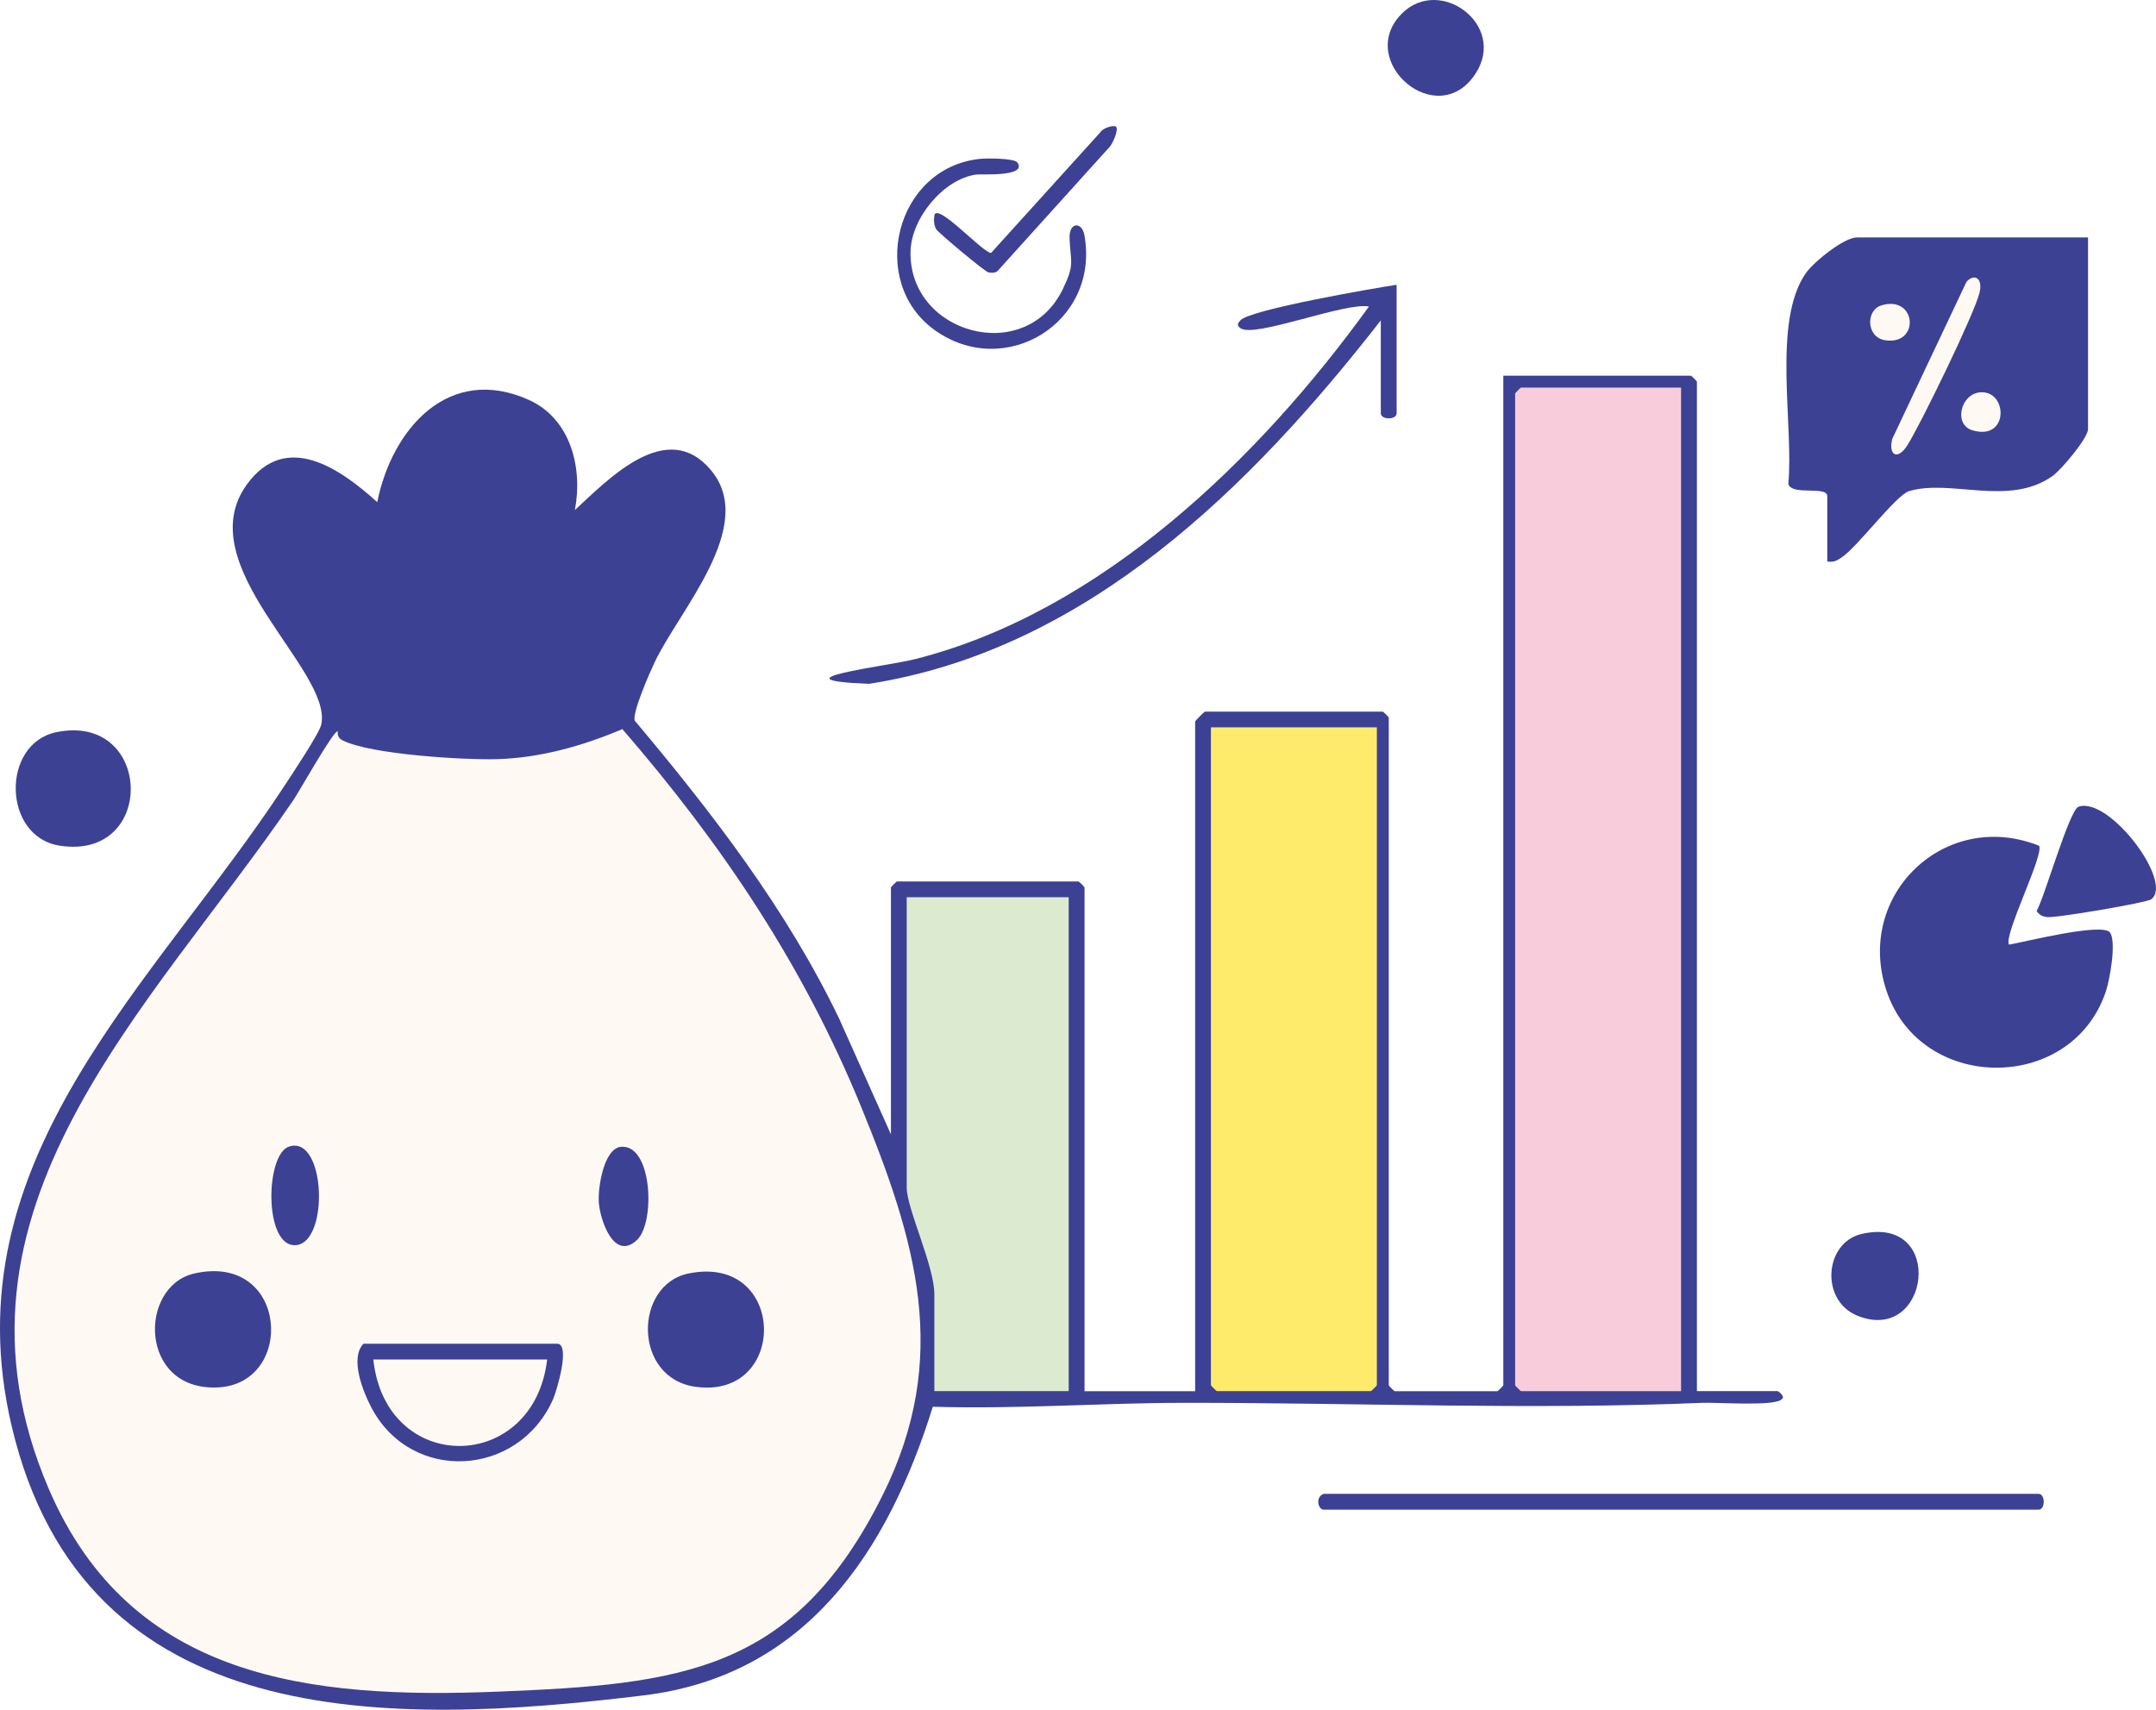
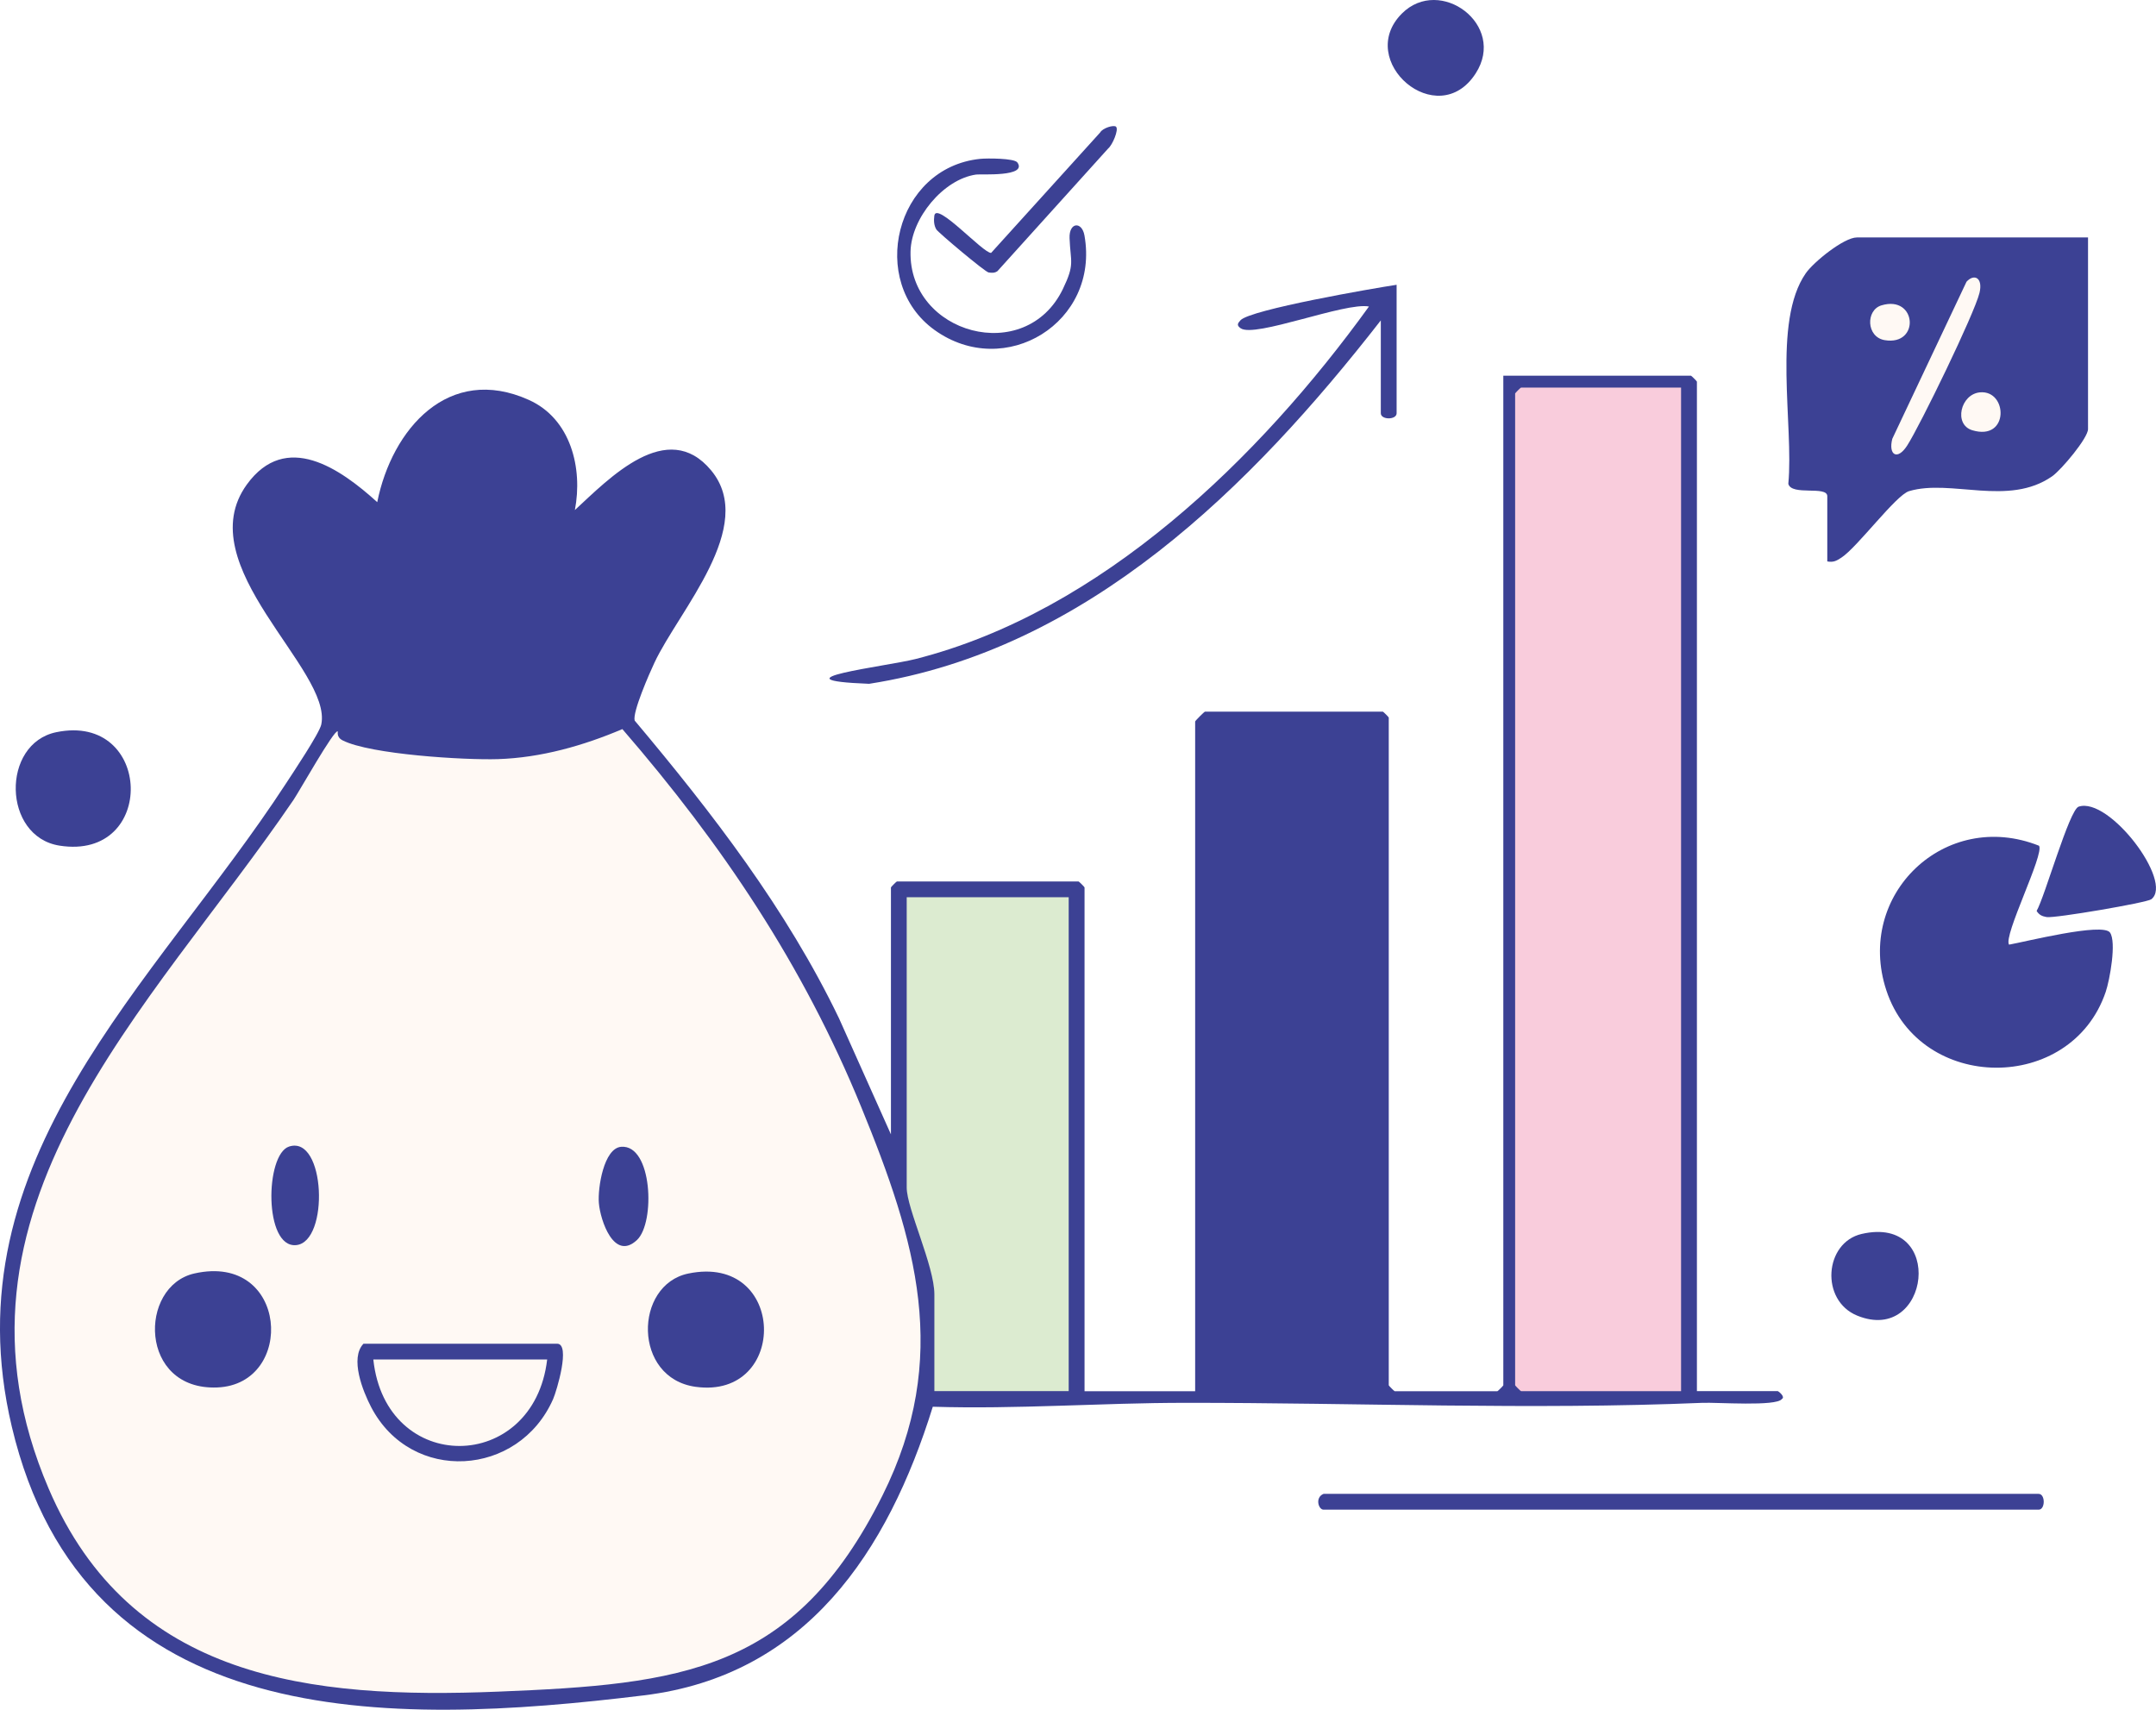
<svg xmlns="http://www.w3.org/2000/svg" id="Layer_2" viewBox="0 0 545.57 432.67">
  <defs>
    <style>.cls-1{fill:none;}.cls-2{fill:#dcebd0;}.cls-3{fill:#3c4194;}.cls-4{fill:#fff9f4;}.cls-5{fill:#ffeb6b;}.cls-6{fill:#f9ccdc;}.cls-7{fill:url(#New_Pattern_Swatch_11);}.cls-8{fill:url(#New_Pattern_Swatch_10);}.cls-9{fill:url(#New_Pattern_Swatch_7);}.cls-10{fill:url(#New_Pattern_Swatch_9);}.cls-11{fill:url(#New_Pattern_Swatch_8);}</style>
    <pattern id="New_Pattern_Swatch_7" x="0" y="0" width="150" height="150" patternTransform="translate(-220.65 -156.91)" patternUnits="userSpaceOnUse" viewBox="0 0 150 150">
      <rect class="cls-1" width="150" height="150" />
      <rect class="cls-3" width="150" height="150" />
    </pattern>
    <pattern id="New_Pattern_Swatch_11" x="0" y="0" width="150" height="150" patternTransform="translate(-220.65 -156.91)" patternUnits="userSpaceOnUse" viewBox="0 0 150 150">
      <rect class="cls-1" x="0" width="150" height="150" />
      <rect class="cls-4" x="0" width="150" height="150" />
    </pattern>
    <pattern id="New_Pattern_Swatch_8" x="0" y="0" width="150" height="150" patternTransform="translate(-220.65 -156.91)" patternUnits="userSpaceOnUse" viewBox="0 0 150 150">
      <rect class="cls-1" width="150" height="150" />
      <rect class="cls-6" width="150" height="150" />
    </pattern>
    <pattern id="New_Pattern_Swatch_10" x="0" y="0" width="150" height="150" patternTransform="translate(-220.65 -156.91)" patternUnits="userSpaceOnUse" viewBox="0 0 150 150">
      <rect class="cls-1" x="0" width="150" height="150" />
-       <rect class="cls-5" x="0" width="150" height="150" />
    </pattern>
    <pattern id="New_Pattern_Swatch_9" x="0" y="0" width="150" height="150" patternTransform="translate(-220.65 -156.91)" patternUnits="userSpaceOnUse" viewBox="0 0 150 150">
      <rect class="cls-1" x="0" width="150" height="150" />
      <rect class="cls-2" x="0" width="150" height="150" />
    </pattern>
  </defs>
  <g id="Layer_1-2">
    <path class="cls-9" d="M429.39,352.05h20.49c.12,0,2,1.45,1.01,2-1.37,1.93-16.49.81-20.05.96-43.54,1.83-87.33-.03-130.88,0-21.34,0-42.58,1.65-63.92.99-11.4,36.68-32.08,68.02-73.1,73.04-65,7.95-141.58,9.55-159.95-67.98-16.07-67.81,36.25-111.95,69.3-162.67,1.76-2.7,8.56-12.85,9.01-15.05,2.88-13.85-33.73-40.22-18.82-60.75,9.87-13.59,23.59-4.03,32.98,4.49,3.71-18.51,18.06-35.01,38.37-25.87,10.63,4.78,13.68,17.3,11.64,27.87,8.63-7.96,23.39-23.45,34.5-10.02,11.69,14.14-8.18,35.44-14.37,48.66-1.27,2.7-5.58,12.5-5,14.63,19.61,23.34,38.43,47.74,51.71,75.36l13.14,29.36v-62.49c0-.11,1.39-1.5,1.5-1.5h45.99c.11,0,1.5,1.39,1.5,1.5v127.49h27.99v-169.48c0-.18,2.32-2.5,2.5-2.5h44.99c.11,0,1.5,1.39,1.5,1.5v168.98c0,.11,1.39,1.5,1.5,1.5h25.99c.11,0,1.5-1.39,1.5-1.5V95.08h47.49c.11,0,1.5,1.39,1.5,1.5v255.48Z" />
    <path class="cls-9" d="M528.37,60.08v48.5c0,2.29-6.78,10.34-9.06,11.94-11.08,7.76-25.63.62-36.22,3.77-3.34.99-13.09,14.21-17.15,16.84-1.23.8-1.98,1.23-3.55.95v-16.5c0-2.75-9.04-.02-9.86-3.14,1.41-14.77-4.13-41.02,4.42-53.29,1.99-2.86,9.65-9.06,12.93-9.06h58.49Z" />
    <path class="cls-9" d="M353.41,72.08v32.5c0,1.72-4,1.72-4,0v-23.5c-32.77,42.07-74.31,83.37-129.48,91.97-25.28-.98,4.35-4.4,11.73-6.27,47.13-11.95,87.12-50.93,114.75-89.21-5.97-1.17-28.92,8.02-32.47,5.5-1.03-.73-.8-1.2-.04-2.02,2.5-2.71,33.66-8.1,39.51-8.98Z" />
    <path class="cls-9" d="M508.38,239.06c3.96-.69,23.71-5.67,25.55-3.06,1.68,2.39-.05,11.96-1.09,15.03-8.73,25.72-46.97,25.54-55.51-.42-7.96-24.2,14.9-46.03,38.64-36.58,1.43,2.05-9.13,22.88-7.58,25.03Z" />
    <path class="cls-9" d="M334.92,378.05h180.95c1.72,0,1.72,4,0,4h-180.95c-1.3,0-2.22-3.1,0-4Z" />
    <path class="cls-9" d="M354.75,3.42c9.63-9.63,26.6,2.88,18.66,15.17-9.65,14.94-30.62-3.2-18.66-15.17Z" />
    <path class="cls-9" d="M257.43,41.09c2.68,3.75-9.24,2.91-10.41,3.08-8.32,1.18-16.42,11.06-16.61,19.46-.49,20.89,29.12,29.1,38.56,9.49,3.07-6.38,1.92-6.67,1.68-12.84-.16-4.08,3.13-4.32,3.77-.69,3.91,22.01-20.11,36.71-37.92,23.93-16.93-12.15-10.01-41.11,11.54-43.32,1.77-.18,8.63-.16,9.38.9Z" />
    <path class="cls-9" d="M14.22,185.3c24.47-5.08,25.55,32.61.83,28.7-14.44-2.28-14.79-25.8-.83-28.7Z" />
    <path class="cls-9" d="M526,204.14c7.73-2.59,24.11,19.11,18.37,23.44-1.14.86-24.47,4.86-26.49,4.5-1.16-.21-1.88-.54-2.52-1.55,2.08-3.6,8.27-25.6,10.63-26.39Z" />
    <path class="cls-9" d="M282.42,32.09c.73.72-.93,4.63-2,5.49l-28.02,31.04c-.71.5-1.42.45-2.24.33-.92-.13-12.78-10.14-13.22-10.88-.63-1.05-.67-2.31-.51-3.49.5-3.71,12.38,9.56,14.37,9.42l27.59-30.47c.6-1.12,3.47-2.01,4.04-1.45Z" />
    <path class="cls-9" d="M471.09,312.27c21.38-4.92,17.26,28.16-1.11,20.68-9.45-3.85-8.34-18.5,1.11-20.68Z" />
    <path class="cls-7" d="M85.46,185.08c.11.07-.43,1.44,1.25,2.29,7.01,3.56,30.84,5.01,39.3,4.74,10.87-.35,21.58-3.39,31.48-7.6,25.28,29.23,45.73,59.67,60.42,95.59,13.92,34.03,22.82,63.41,5.41,98.34-22.29,44.71-50.97,47.8-97.31,49.66-47.39,1.9-92.97-3-113.69-51.36-30.25-70.61,25.91-121.35,61.97-174.34,1.37-2.01,10.28-17.84,11.16-17.31Z" />
    <path class="cls-11" d="M425.39,98.08v253.98h-40.49c-.11,0-1.5-1.39-1.5-1.5V99.58c0-.11,1.39-1.5,1.5-1.5h40.49Z" />
    <path class="cls-8" d="M348.41,184.07v166.48c0,.11-1.39,1.5-1.5,1.5h-38.99c-.11,0-1.5-1.39-1.5-1.5v-166.48h41.99Z" />
    <path class="cls-9" d="M85.48,184.07c-.17-17.47-20.35-31.15-22.58-47.97-1.36-10.26,5.73-18.47,16.61-15.56,7.87,2.1,11.33,12.21,18.95,12.53,1.44-17.2,14.36-37.57,33.9-28.4,6.08,2.85,9.76,10.41,10.12,16.94.23,4.2-1.47,7.75-1.61,11.46-.04,1.13-.44,2.6,1.11,3,5.73,1.46,23.64-28.63,34.93-14.95,8.89,10.77-4.99,26.47-9.97,35.93-2.26,4.29-9.1,20.92-11.1,22.9s-8.15,4.27-10.93,5.07c-13.93,4.01-36.27,3.28-50.49.61-3.29-.62-5.98-3.06-8.94-1.55Z" />
    <path class="cls-10" d="M270.43,227.06v124.99h-33.99v-24.5c0-7.17-7-21.73-7-27v-73.49h40.99Z" />
    <path class="cls-9" d="M525.37,64.08v39.5c0,.86-2.3,6.79-2.97,8.03-8.23,15.42-29.88,6.27-41.32,9.67-3.01.89-10.82,11.56-14.21,13.79-1.27-2.42.44-12.56-1.64-13.85-1.18-.73-8.86.3-8.86-.14v-41.5c0-4.32,9.1-15.5,13.5-15.5h55.49Z" />
    <path class="cls-9" d="M511.38,216.07l-9,25.46c1.14,1.74,2.61,1.63,4.44,1.56,3.57-.13,22.7-4.88,23.54-4.03,2.26,24.32-29.23,37.17-44.81,18.33-16.19-19.57,2.01-46.57,25.83-41.32Z" />
    <path class="cls-9" d="M15.2,189.28c12.74-2.94,20.03,12.8,8.64,19.63-14.15,8.49-23.29-16.25-8.64-19.63Z" />
    <path class="cls-9" d="M541.36,225.06l-21,2.99,7.01-19.99c6.94,2.5,13.1,9.68,13.99,16.99Z" />
    <path class="cls-9" d="M474.13,315.25c9.38-.81,11.4,15.67-.26,14.91-8.44-.56-8.93-14.11.26-14.91Z" />
    <path class="cls-9" d="M174.18,322.29c24.91-5.16,25.49,31.91,1.86,28.67-15.93-2.18-15.67-25.81-1.86-28.67Z" />
    <path class="cls-9" d="M49.2,322.27c23.78-5.34,25.69,28.03,5.8,28.85s-20.02-25.65-5.8-28.85Z" />
    <path class="cls-9" d="M91.98,340.05h48.99c3.5,0-.13,12.02-1,14-8.68,19.76-35.9,21.49-46.05,2.05-2.11-4.05-5.44-12.38-1.94-16.05Z" />
    <path class="cls-9" d="M161.2,313.79c-5.81,5.47-9.3-4.95-9.66-9.36-.31-3.79,1.24-13.85,5.64-14.21,7.91-.64,8.68,19.18,4.02,23.57Z" />
    <path class="cls-9" d="M73.14,290.16c9.25-3.02,10.25,24.17,1.79,24.94-8.19.75-7.86-22.96-1.79-24.94Z" />
    <path class="cls-7" d="M497.6,71.32c1.96-2.16,4.22-1.04,3.31,2.78-1.24,5.21-15.04,33.6-18.32,38.68-2.5,3.87-4.79,2.32-3.75-1.73l18.77-39.73Z" />
    <path class="cls-9" d="M500.11,95.28c11.19-1.06,13.43,14.94,4.56,17.58-14.31,4.26-16.52-16.45-4.56-17.58Z" />
    <path class="cls-9" d="M477.88,72.6c12.34,0,11.67,18.31-.02,18s-11.43-18,.02-18Z" />
    <path class="cls-7" d="M138.46,344.05c-3.42,28.97-40.85,29.37-43.99,0h43.99Z" />
    <path class="cls-7" d="M501.03,99.29c7.05-.64,7.46,12.43-1.95,9.59-4.78-1.44-2.99-9.14,1.95-9.59Z" />
    <path class="cls-7" d="M476.08,77.28c8.98-2.72,9.85,10.31.84,8.8-4.69-.79-4.82-7.59-.84-8.8Z" />
  </g>
</svg>